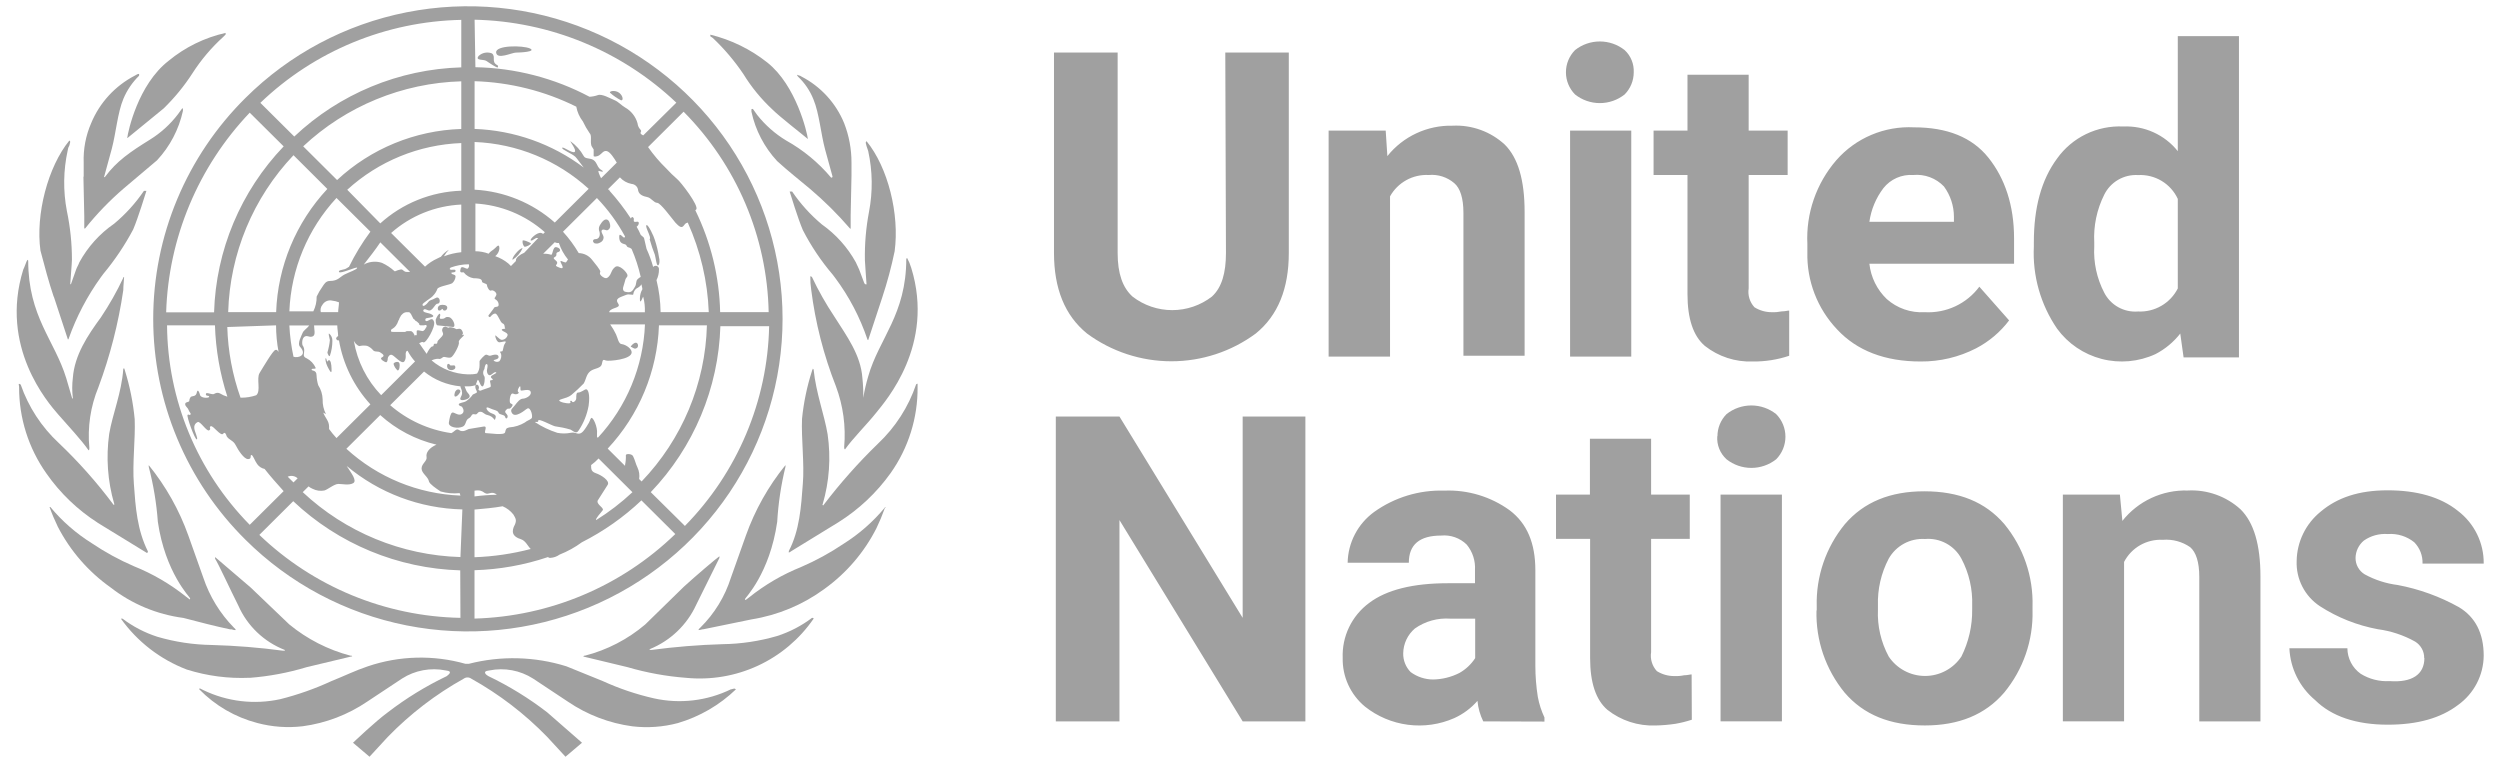
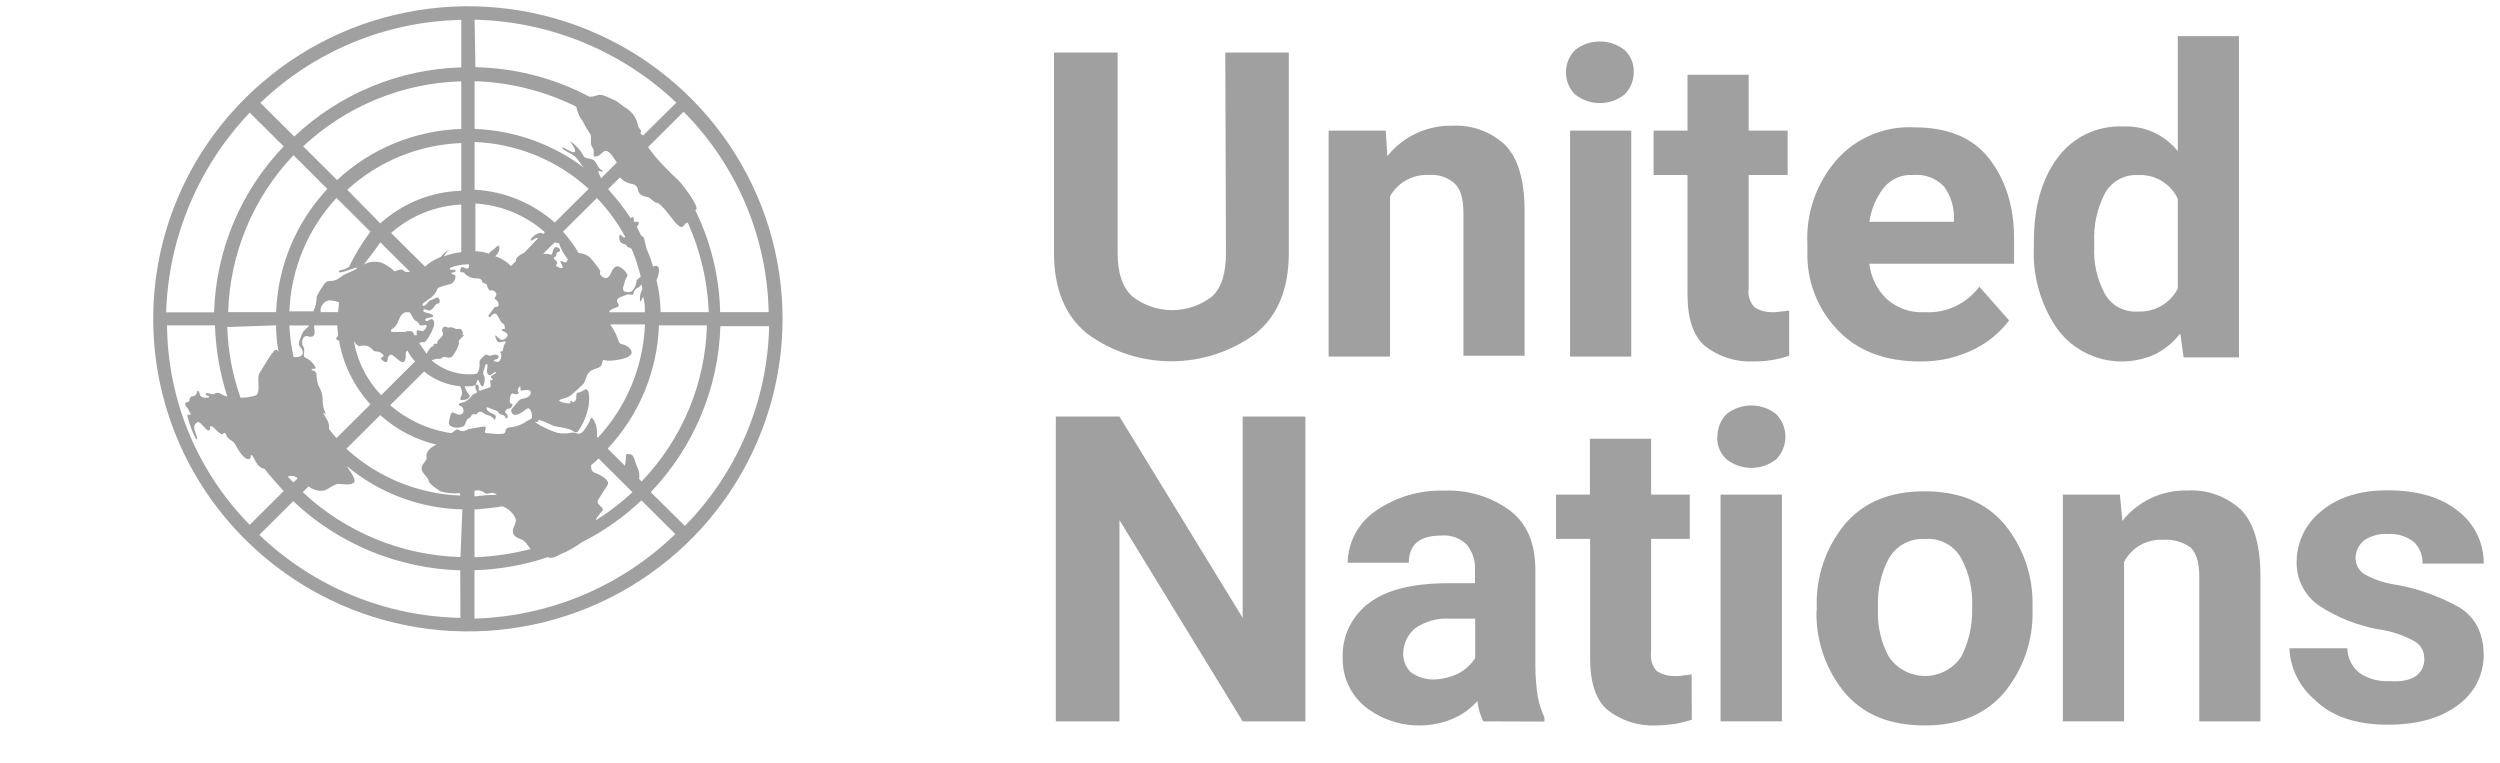
<svg xmlns="http://www.w3.org/2000/svg" width="154" height="47" viewBox="0 0 154 47" fill="none">
  <path d="M75.478 3.238H79.39V15.588C79.39 17.763 78.728 19.434 77.353 20.547C75.851 21.656 74.029 22.255 72.158 22.255C70.286 22.255 68.465 21.656 66.963 20.547C65.588 19.434 64.926 17.763 64.926 15.588V3.238H68.847V15.588C68.847 16.852 69.154 17.718 69.764 18.27C70.463 18.81 71.323 19.104 72.209 19.104C73.095 19.104 73.955 18.81 74.654 18.27C75.264 17.713 75.519 16.802 75.519 15.588L75.478 3.238ZM88.008 10.78C87.527 10.755 87.048 10.865 86.627 11.098C86.206 11.331 85.859 11.677 85.626 12.096V21.965H81.843V8.046H85.359L85.462 9.615C85.941 9.015 86.554 8.534 87.252 8.209C87.95 7.884 88.714 7.724 89.485 7.743C90.071 7.714 90.657 7.803 91.208 8.003C91.759 8.203 92.264 8.51 92.694 8.907C93.508 9.717 93.916 11.083 93.916 13.057V21.915H90.147V13.107C90.147 12.195 89.942 11.589 89.585 11.284C89.37 11.099 89.119 10.959 88.848 10.872C88.577 10.785 88.292 10.754 88.008 10.78ZM96.462 4.452C96.461 3.942 96.662 3.451 97.022 3.086C97.456 2.741 97.995 2.554 98.55 2.554C99.106 2.554 99.644 2.741 100.078 3.086C100.266 3.26 100.413 3.472 100.509 3.708C100.606 3.944 100.65 4.198 100.638 4.452C100.639 4.963 100.438 5.453 100.078 5.818C99.644 6.163 99.106 6.351 98.55 6.351C97.995 6.351 97.456 6.163 97.022 5.818C96.662 5.453 96.461 4.963 96.462 4.452ZM100.486 8.046V21.965H96.717V8.046H100.486ZM110.214 21.915C109.492 22.158 108.734 22.277 107.972 22.268C106.904 22.309 105.856 21.968 105.019 21.307C104.306 20.698 103.949 19.635 103.949 18.118V10.78H101.86V8.046H103.949V4.604H107.718V8.046H110.119V10.78H107.718V17.763C107.685 17.971 107.701 18.184 107.763 18.386C107.825 18.587 107.931 18.773 108.075 18.928C108.395 19.128 108.766 19.233 109.144 19.231C109.349 19.239 109.554 19.222 109.754 19.181C109.959 19.181 110.112 19.131 110.214 19.131V21.915ZM123.761 19.737C123.219 20.454 122.523 21.042 121.724 21.458C120.669 21.999 119.498 22.277 118.311 22.268C116.122 22.268 114.39 21.61 113.168 20.294C111.949 19.01 111.29 17.3 111.334 15.536V15.031C111.242 13.147 111.881 11.3 113.118 9.868C113.709 9.192 114.446 8.659 115.276 8.308C116.105 7.957 117.003 7.799 117.903 7.844C119.942 7.844 121.476 8.45 122.489 9.717C123.501 10.983 124.066 12.652 124.066 14.676V16.246H115.154C115.243 17.073 115.622 17.843 116.224 18.421C116.541 18.703 116.911 18.92 117.313 19.059C117.715 19.198 118.141 19.256 118.566 19.231C119.213 19.267 119.859 19.143 120.446 18.869C121.033 18.595 121.542 18.18 121.927 17.661L123.761 19.737ZM117.853 10.78C117.504 10.756 117.155 10.817 116.835 10.958C116.515 11.099 116.235 11.316 116.019 11.589C115.557 12.196 115.26 12.91 115.154 13.663H120.362V13.36C120.362 12.687 120.148 12.032 119.749 11.488C119.508 11.234 119.212 11.039 118.884 10.916C118.555 10.793 118.203 10.747 117.853 10.78ZM134.509 22.015L134.304 20.547C133.892 21.073 133.372 21.505 132.777 21.813C131.74 22.291 130.568 22.396 129.462 22.11C128.356 21.823 127.385 21.164 126.715 20.244C125.698 18.756 125.196 16.979 125.285 15.183V14.93C125.285 12.799 125.743 11.083 126.715 9.767C127.173 9.124 127.786 8.606 128.498 8.261C129.211 7.916 129.999 7.755 130.79 7.792C131.432 7.763 132.071 7.885 132.655 8.149C133.24 8.414 133.753 8.812 134.152 9.312V2.225H137.92V22.015H134.509ZM129.006 15.183C128.952 16.167 129.164 17.148 129.618 18.023C129.81 18.402 130.112 18.715 130.484 18.923C130.856 19.13 131.282 19.223 131.708 19.188C132.209 19.212 132.707 19.09 133.141 18.838C133.575 18.586 133.926 18.214 134.152 17.768V12.252C133.939 11.792 133.593 11.406 133.157 11.144C132.721 10.882 132.216 10.757 131.708 10.784C131.277 10.758 130.849 10.86 130.477 11.076C130.105 11.292 129.806 11.614 129.618 11.999C129.164 12.909 128.953 13.92 129.006 14.934V15.183ZM80.412 25.66V44.437H76.548L68.959 32.037V44.437H65.038V25.66H68.959L76.548 38.06V25.66H80.412ZM91.369 44.437C91.173 44.041 91.052 43.612 91.012 43.173C90.618 43.625 90.13 43.987 89.583 44.236C88.689 44.63 87.703 44.772 86.733 44.646C85.763 44.521 84.846 44.133 84.082 43.526C83.642 43.161 83.29 42.703 83.053 42.185C82.815 41.667 82.698 41.102 82.71 40.533C82.684 39.879 82.818 39.228 83.102 38.637C83.386 38.045 83.811 37.532 84.34 37.141C85.409 36.332 87.039 35.927 89.178 35.927H90.859V35.117C90.895 34.549 90.713 33.988 90.35 33.548C90.144 33.345 89.896 33.19 89.623 33.094C89.35 32.998 89.059 32.963 88.77 32.991C87.446 32.991 86.784 33.548 86.784 34.663H83.015C83.026 34.052 83.179 33.453 83.462 32.911C83.744 32.368 84.149 31.899 84.645 31.538C85.903 30.636 87.425 30.174 88.975 30.222C90.416 30.164 91.834 30.592 92.999 31.436C94.068 32.246 94.578 33.46 94.578 35.131V41.007C94.578 41.651 94.629 42.295 94.73 42.931C94.812 43.368 94.949 43.793 95.138 44.196V44.449L91.369 44.437ZM88.273 41.857C88.841 41.849 89.399 41.71 89.904 41.452C90.296 41.23 90.627 40.917 90.871 40.541V38.109H89.342C88.563 38.053 87.789 38.268 87.153 38.718C86.933 38.907 86.755 39.14 86.632 39.402C86.509 39.664 86.443 39.948 86.438 40.237C86.433 40.452 86.47 40.665 86.549 40.865C86.627 41.064 86.745 41.246 86.896 41.4C87.293 41.693 87.775 41.853 88.27 41.857H88.273ZM104.216 44.335C103.883 44.444 103.542 44.529 103.196 44.588C102.792 44.648 102.383 44.682 101.974 44.69C100.906 44.73 99.858 44.389 99.021 43.729C98.308 43.12 97.951 42.057 97.951 40.541V33.195H95.85V30.468H97.939V27.026H101.708V30.468H104.09V33.195H101.708V40.178C101.675 40.387 101.691 40.599 101.753 40.801C101.815 41.003 101.921 41.188 102.065 41.343C102.386 41.542 102.756 41.647 103.134 41.646C103.339 41.654 103.544 41.638 103.744 41.596C103.949 41.596 104.102 41.544 104.204 41.544L104.216 44.335ZM105.795 26.875C105.794 26.364 105.995 25.873 106.355 25.509C106.789 25.164 107.328 24.976 107.883 24.976C108.439 24.976 108.977 25.164 109.411 25.509C109.778 25.88 109.983 26.38 109.983 26.901C109.983 27.421 109.778 27.921 109.411 28.293C108.977 28.636 108.438 28.823 107.883 28.823C107.328 28.823 106.789 28.636 106.355 28.293C106.159 28.114 106.005 27.894 105.906 27.648C105.807 27.403 105.765 27.138 105.783 26.875H105.795ZM109.766 30.468V44.435H105.986V30.468H109.766ZM111.91 37.605V37.352C111.86 35.513 112.474 33.718 113.642 32.291C114.814 30.922 116.443 30.264 118.532 30.264C120.676 30.264 122.301 30.922 123.473 32.291C124.641 33.717 125.256 35.513 125.204 37.352V37.605C125.251 39.445 124.631 41.24 123.458 42.664C122.286 44.03 120.657 44.688 118.568 44.688C116.424 44.688 114.799 44.03 113.628 42.664C112.46 41.237 111.846 39.441 111.896 37.603L111.91 37.605ZM115.681 37.3V37.553C115.637 38.556 115.866 39.553 116.343 40.439C116.587 40.807 116.92 41.11 117.311 41.319C117.702 41.529 118.139 41.639 118.583 41.639C119.028 41.639 119.465 41.529 119.856 41.319C120.247 41.11 120.58 40.807 120.824 40.439C121.271 39.542 121.498 38.553 121.486 37.553V37.3C121.522 36.298 121.294 35.304 120.824 34.416C120.612 34.018 120.286 33.69 119.887 33.474C119.488 33.258 119.035 33.163 118.582 33.202C118.132 33.174 117.683 33.273 117.286 33.488C116.89 33.703 116.563 34.025 116.343 34.416C115.877 35.305 115.649 36.298 115.681 37.3ZM133.225 33.252C132.738 33.227 132.254 33.343 131.831 33.584C131.409 33.826 131.066 34.184 130.843 34.615V44.435H127.072V30.468H130.586L130.738 32.087C131.215 31.484 131.827 31 132.527 30.675C133.226 30.35 133.992 30.192 134.764 30.215C135.358 30.183 135.952 30.27 136.512 30.47C137.071 30.67 137.585 30.979 138.022 31.379C138.837 32.189 139.244 33.555 139.244 35.529V44.437H135.476V35.529C135.476 34.618 135.271 34.012 134.916 33.706C134.426 33.366 133.831 33.205 133.234 33.252H133.225ZM149.33 40.533C149.333 40.331 149.283 40.13 149.184 39.953C149.085 39.775 148.942 39.626 148.768 39.52C148.059 39.125 147.282 38.867 146.476 38.76C145.203 38.524 143.989 38.042 142.903 37.34C142.445 37.036 142.073 36.621 141.823 36.133C141.573 35.646 141.453 35.103 141.474 34.556C141.482 33.974 141.619 33.4 141.874 32.875C142.129 32.35 142.497 31.887 142.951 31.519C143.971 30.657 145.293 30.203 147.077 30.203C148.861 30.203 150.335 30.608 151.405 31.469C151.907 31.85 152.312 32.343 152.588 32.907C152.865 33.471 153.004 34.092 152.996 34.719H149.228C149.237 34.477 149.196 34.236 149.109 34.009C149.021 33.783 148.888 33.577 148.718 33.403C148.26 33.035 147.677 32.853 147.089 32.897C146.564 32.857 146.042 33 145.612 33.301C145.455 33.432 145.329 33.595 145.241 33.778C145.153 33.961 145.106 34.161 145.102 34.364C145.099 34.567 145.149 34.767 145.247 34.945C145.345 35.122 145.488 35.272 145.662 35.378C146.292 35.724 146.984 35.947 147.698 36.036C149.022 36.285 150.295 36.746 151.469 37.401C152.486 38.01 152.996 39.021 152.996 40.389C152.991 40.983 152.845 41.567 152.571 42.095C152.297 42.622 151.901 43.078 151.417 43.426C150.347 44.236 148.923 44.641 147.089 44.641C145.152 44.641 143.625 44.134 142.606 43.121C142.135 42.727 141.751 42.24 141.479 41.691C141.207 41.142 141.053 40.543 141.026 39.932H144.599C144.601 40.239 144.675 40.541 144.817 40.814C144.958 41.087 145.163 41.323 145.414 41.502C145.947 41.834 146.57 41.993 147.198 41.956C148.573 42.058 149.342 41.551 149.342 40.536L149.33 40.533Z" fill="#A0A0A0" />
-   <path d="M45.022 42.462C43.552 43.177 41.882 43.373 40.284 43.019C39.198 42.773 38.141 42.416 37.128 41.953L34.887 41.044C32.937 40.437 30.855 40.384 28.877 40.891H28.672C26.699 40.333 24.603 40.387 22.662 41.044C21.899 41.298 21.185 41.651 20.422 41.953C19.407 42.423 18.35 42.796 17.264 43.069C15.667 43.418 13.999 43.222 12.528 42.512L12.323 42.41C12.273 42.41 12.273 42.41 12.273 42.46C13.252 43.463 14.487 44.181 15.847 44.536C16.759 44.779 17.71 44.848 18.648 44.737C20.073 44.546 21.434 44.026 22.621 43.22L24.765 41.8C25.564 41.289 26.532 41.11 27.462 41.3C27.971 41.35 27.564 41.603 27.514 41.653C26.23 42.267 25.015 43.014 23.889 43.88C23.124 44.437 21.745 45.753 21.745 45.753L22.762 46.615L23.884 45.398C25.261 43.979 26.839 42.768 28.569 41.804C28.636 41.756 28.716 41.73 28.798 41.73C28.88 41.73 28.96 41.756 29.027 41.804C30.757 42.768 32.336 43.979 33.712 45.398L34.834 46.615L35.851 45.753L33.707 43.88C32.584 43.014 31.372 42.267 30.091 41.653C29.989 41.603 29.634 41.35 30.144 41.3C31.075 41.111 32.044 41.292 32.843 41.804L34.987 43.225C36.173 44.031 37.533 44.551 38.958 44.742C39.896 44.852 40.846 44.784 41.759 44.541C43.101 44.145 44.327 43.433 45.332 42.465C45.304 42.438 45.268 42.42 45.23 42.415L45.027 42.465M50.018 38.062C49.372 38.551 48.647 38.928 47.874 39.177C46.782 39.496 45.651 39.666 44.513 39.681C43.047 39.724 41.585 39.843 40.132 40.036C40.029 40.036 39.98 40.036 40.029 39.986C41.298 39.47 42.32 38.492 42.888 37.252L44.317 34.367V34.267C44.217 34.317 42.79 35.531 42.128 36.14L39.746 38.467C38.67 39.381 37.398 40.04 36.028 40.391H35.978L35.928 40.441L38.657 41.097C39.836 41.442 41.048 41.663 42.273 41.755C43.79 41.903 45.318 41.643 46.698 41.002C48.078 40.361 49.259 39.362 50.118 38.111C50.118 38.059 50.068 38.059 50.015 38.059M54.498 31.277C53.773 32.149 52.914 32.901 51.952 33.505C51.132 34.057 50.261 34.533 49.353 34.925C48.196 35.39 47.115 36.022 46.144 36.8L45.942 36.952C45.889 36.952 45.889 36.952 45.889 36.9C45.889 36.847 47.419 35.332 47.876 32.144C47.943 31 48.113 29.865 48.386 28.752V28.65C47.328 29.953 46.502 31.425 45.942 33.003L45.025 35.583C44.657 36.746 44.011 37.802 43.141 38.661L43.038 38.76V38.812C43.141 38.812 43.24 38.76 43.343 38.76L46.297 38.154C47.92 37.894 49.457 37.252 50.78 36.282C52.136 35.307 53.237 34.023 53.989 32.537C54.18 32.14 54.35 31.734 54.498 31.32C54.598 31.221 54.548 31.221 54.498 31.27M56.432 23.679C55.962 25.064 55.158 26.315 54.091 27.322C52.877 28.499 51.753 29.765 50.73 31.109C50.73 31.159 50.627 31.109 50.677 31.06C51.086 29.663 51.19 28.196 50.982 26.756C50.78 25.542 50.268 24.225 50.118 22.758L50.068 22.708C50.068 22.758 50.015 22.807 50.015 22.86C49.709 23.814 49.505 24.798 49.405 25.795C49.353 27.009 49.558 28.579 49.455 29.793C49.353 31.213 49.251 32.679 48.591 33.943V34.045L51.645 32.172C52.903 31.383 53.993 30.357 54.856 29.152C55.958 27.598 56.542 25.739 56.523 23.837V23.634C56.484 23.64 56.448 23.658 56.421 23.686" fill="#A0A0A0" />
-   <path d="M53.176 24.496C53.184 24.091 53.167 23.685 53.123 23.282C53.023 21.861 52.156 20.699 51.392 19.494C50.875 18.719 50.415 17.907 50.017 17.065C49.989 17.038 49.953 17.02 49.915 17.016C49.91 17.286 49.928 17.557 49.967 17.825C50.224 19.872 50.737 21.878 51.494 23.798C51.939 24.99 52.112 26.266 52.001 27.533C52.001 27.635 52.001 27.635 52.051 27.685C52.511 27.027 53.428 26.115 53.988 25.407C54.548 24.7 57.604 21.258 56.132 16.5C56.069 16.288 55.984 16.084 55.877 15.891L55.827 15.943C55.827 19.383 54.145 20.853 53.483 23.18C53.355 23.612 53.253 24.052 53.178 24.496M53.228 17.411L52.923 16.599L52.716 16.152C52.205 15.23 51.492 14.435 50.629 13.825C49.926 13.237 49.309 12.555 48.795 11.798H48.643C48.693 11.95 49.152 13.47 49.457 14.177C49.961 15.156 50.576 16.073 51.291 16.912L51.444 17.113C52.302 18.264 52.972 19.542 53.431 20.9C53.431 20.913 53.436 20.926 53.445 20.935C53.455 20.945 53.467 20.95 53.481 20.95L54.348 18.318C54.656 17.386 54.911 16.438 55.11 15.477C55.417 13.2 54.703 10.314 53.378 8.695C53.351 8.722 53.333 8.758 53.328 8.797L53.378 8.998L53.481 9.303C53.752 10.535 53.769 11.809 53.531 13.048C53.344 14.032 53.259 15.032 53.278 16.033C53.278 16.185 53.378 17.454 53.378 17.501C53.378 17.548 53.328 17.501 53.278 17.501M49.143 4.706C49.567 5.103 49.897 5.588 50.11 6.126C50.467 6.986 50.567 8.257 50.825 9.204L51.284 10.873C51.284 10.925 51.232 10.975 51.182 10.925C50.409 10.009 49.476 9.24 48.428 8.655C47.744 8.242 47.141 7.71 46.646 7.085L46.392 6.73C46.385 6.723 46.377 6.718 46.368 6.714C46.359 6.71 46.35 6.709 46.34 6.709C46.331 6.709 46.321 6.71 46.312 6.714C46.304 6.718 46.296 6.723 46.289 6.73V6.882C46.533 8.016 47.078 9.065 47.868 9.919C48.531 10.527 49.243 11.083 49.905 11.64C50.783 12.385 51.601 13.197 52.352 14.068C52.352 14.068 52.401 14.12 52.401 14.068V13.259L52.452 10.83V10.021C52.455 9.19 52.302 8.366 52.001 7.592C51.493 6.347 50.553 5.323 49.352 4.706C49.302 4.656 49.2 4.656 49.097 4.604C49.101 4.644 49.12 4.68 49.15 4.706M43.909 2.339C44.618 3.01 45.251 3.757 45.796 4.566C46.288 5.368 46.888 6.1 47.578 6.742C48.035 7.199 49.412 8.262 49.767 8.565C49.717 8.16 49.052 5.274 47.273 3.856C46.24 3.036 45.041 2.449 43.757 2.135V2.237L43.909 2.339ZM15.384 41.755C16.573 41.663 17.749 41.443 18.89 41.097L21.642 40.439H21.692C21.692 40.433 21.69 40.426 21.688 40.42C21.685 40.414 21.682 40.409 21.677 40.404C21.672 40.4 21.667 40.396 21.661 40.393C21.655 40.391 21.648 40.39 21.642 40.39H21.589C20.208 40.027 18.922 39.37 17.821 38.465L15.439 36.188L13.25 34.315V34.417C13.452 34.72 14.217 36.391 14.679 37.3C15.23 38.551 16.258 39.535 17.537 40.035C17.587 40.084 17.537 40.084 17.435 40.084C15.982 39.889 14.52 39.772 13.054 39.731C11.916 39.715 10.785 39.545 9.693 39.225C8.92 38.976 8.195 38.599 7.549 38.11H7.447C8.46 39.529 9.872 40.62 11.506 41.244C12.756 41.638 14.066 41.81 15.377 41.751M14.205 38.763C14.307 38.763 14.357 38.815 14.51 38.815V38.763L14.41 38.664C13.556 37.793 12.911 36.741 12.525 35.587L11.608 33.006C11.047 31.428 10.22 29.956 9.162 28.653V28.755C9.453 29.866 9.641 31.002 9.724 32.147C10.181 35.283 11.711 36.803 11.711 36.853C11.711 36.903 11.711 36.955 11.658 36.903L11.456 36.751C10.484 35.974 9.403 35.343 8.247 34.879C7.338 34.487 6.468 34.011 5.648 33.458C4.686 32.856 3.827 32.105 3.102 31.233H3.052C3.199 31.647 3.369 32.052 3.562 32.448C4.331 33.937 5.448 35.221 6.82 36.193C8.118 37.205 9.666 37.851 11.301 38.065C12.271 38.318 13.238 38.572 14.205 38.775M6.006 32.197L9.062 34.069C9.089 34.042 9.107 34.006 9.112 33.967C8.45 32.651 8.347 31.235 8.247 29.818C8.145 28.551 8.347 27.034 8.297 25.819C8.2 24.803 7.999 23.8 7.695 22.825C7.695 22.775 7.645 22.725 7.645 22.673L7.594 22.725C7.492 24.193 6.932 25.509 6.727 26.724C6.525 28.163 6.628 29.628 7.032 31.025C7.085 31.077 6.982 31.127 6.982 31.077C5.971 29.723 4.847 28.456 3.621 27.289C2.556 26.3 1.751 25.066 1.277 23.696C1.251 23.668 1.215 23.649 1.177 23.644C1.125 23.644 1.177 23.746 1.177 23.847C1.17 25.749 1.757 27.606 2.857 29.162C3.699 30.37 4.772 31.402 6.015 32.199M5.455 27.744C5.505 27.694 5.505 27.694 5.505 27.592C5.382 26.317 5.575 25.032 6.065 23.847C6.783 21.915 7.296 19.913 7.594 17.875C7.594 17.622 7.645 17.165 7.645 17.065C7.594 17.065 7.594 17.065 7.594 17.115C7.197 17.958 6.737 18.771 6.218 19.546C5.403 20.659 4.588 21.873 4.486 23.291C4.436 23.694 4.436 24.102 4.486 24.506C4.486 24.519 4.481 24.531 4.471 24.541C4.462 24.55 4.449 24.555 4.436 24.555V24.506L4.079 23.291C3.364 20.962 1.737 19.504 1.737 16.052L1.685 16.003C1.584 16.204 1.532 16.407 1.432 16.608C-0.047 21.367 2.959 24.808 3.576 25.519C4.193 26.229 5.005 27.086 5.46 27.744M3.316 18.275L4.181 20.907C4.188 20.907 4.194 20.906 4.2 20.904C4.206 20.901 4.212 20.897 4.216 20.893C4.221 20.888 4.225 20.883 4.227 20.877C4.23 20.871 4.231 20.864 4.231 20.858C4.709 19.508 5.378 18.233 6.218 17.07L6.37 16.866C7.074 16.021 7.689 15.106 8.204 14.135C8.509 13.425 8.969 11.907 9.019 11.756H8.867C8.353 12.512 7.736 13.193 7.032 13.78C6.14 14.395 5.406 15.21 4.888 16.159C4.838 16.31 4.736 16.462 4.686 16.613L4.381 17.475C4.381 17.475 4.329 17.577 4.329 17.475C4.329 17.373 4.431 16.208 4.431 16.007C4.432 14.999 4.328 13.993 4.121 13.005C3.883 11.767 3.9 10.493 4.171 9.261C4.182 9.153 4.217 9.05 4.274 8.958C4.274 8.908 4.324 8.806 4.324 8.754C4.324 8.702 4.324 8.704 4.274 8.655C2.949 10.274 2.185 13.209 2.492 15.437C2.745 16.398 2.999 17.359 3.307 18.277M5.139 10.887L5.191 13.318V14.075H5.241C5.959 13.177 6.761 12.347 7.635 11.597L9.672 9.876C10.468 9.022 11.019 7.97 11.268 6.832V6.683H11.218L10.963 7.035C10.487 7.66 9.9 8.192 9.231 8.605C8.009 9.365 7.194 9.921 6.48 10.882C6.43 10.934 6.377 10.934 6.43 10.832L6.887 9.161C7.142 8.2 7.244 6.936 7.602 6.084C7.826 5.551 8.155 5.069 8.569 4.663V4.552C8.466 4.552 8.416 4.602 8.314 4.654C7.093 5.285 6.137 6.325 5.615 7.589C5.282 8.355 5.125 9.185 5.155 10.018V10.877M7.857 8.498L10.077 6.683C10.753 6.026 11.351 5.296 11.861 4.505C12.388 3.684 13.021 2.936 13.745 2.28L13.898 2.126V2.026C12.606 2.317 11.402 2.906 10.384 3.747C8.497 5.215 7.887 8.098 7.837 8.503M28.321 24.2C28.474 23.997 28.116 23.845 28.014 24.2C27.911 24.555 28.169 24.453 28.321 24.2ZM32.192 15.292C32.039 15.24 31.477 15.898 31.58 16.003C31.847 15.828 32.059 15.582 32.192 15.292ZM32.294 15.191C32.394 15.24 32.752 15.039 32.702 14.987C32.652 14.935 32.192 14.734 32.192 14.835C32.184 14.898 32.189 14.962 32.207 15.023C32.224 15.084 32.254 15.141 32.294 15.191ZM39.169 21.466C39.374 21.416 39.322 21.111 39.169 21.111C39.017 21.111 38.812 21.364 38.864 21.364C38.916 21.364 39.067 21.516 39.169 21.466ZM36.673 14.731C36.52 14.731 36.47 14.885 36.623 14.985C36.682 15.003 36.745 15.008 36.807 15C36.869 14.991 36.928 14.969 36.98 14.935C37.039 14.909 37.089 14.866 37.125 14.812C37.161 14.759 37.181 14.696 37.182 14.632C37.182 14.478 36.98 14.277 37.08 14.175C37.18 14.073 37.335 14.227 37.437 14.175C37.484 14.151 37.523 14.115 37.55 14.07C37.577 14.025 37.591 13.974 37.59 13.922C37.59 13.822 37.54 13.517 37.335 13.517C37.13 13.517 36.928 13.922 36.928 13.922C36.903 13.978 36.89 14.038 36.89 14.099C36.89 14.16 36.903 14.221 36.928 14.277C36.98 14.478 36.928 14.731 36.673 14.731Z" fill="#A0A0A0" />
-   <path d="M40.031 14.778C40.117 15.087 40.22 15.391 40.338 15.689C40.388 15.841 40.44 16.399 40.541 16.347C40.641 16.295 40.643 15.992 40.593 15.841C40.538 15.48 40.452 15.125 40.338 14.778C40.286 14.574 39.931 13.817 39.828 13.867C39.726 13.916 39.981 14.373 40.031 14.577C40.081 14.78 39.981 14.678 40.031 14.78M38.249 6.175C38.401 6.225 38.401 5.922 38.147 5.721C37.892 5.52 37.484 5.619 37.587 5.721C37.787 5.9 38.009 6.053 38.249 6.175ZM30.61 4C30.252 3.796 30.559 3.493 30.305 3.29C30.168 3.236 30.02 3.222 29.875 3.249C29.731 3.275 29.598 3.342 29.49 3.441C29.235 3.747 29.795 3.645 29.947 3.747C30.1 3.848 30.61 4.201 30.662 4.151C30.672 4.139 30.678 4.124 30.68 4.109C30.683 4.093 30.682 4.078 30.677 4.063C30.672 4.048 30.663 4.034 30.652 4.023C30.641 4.013 30.627 4.004 30.612 4M32.649 2.987C32.191 2.783 30.505 2.783 30.562 3.24C30.619 3.697 31.529 3.24 31.784 3.24C32.039 3.24 33.056 3.188 32.649 2.987ZM28.011 22.521C27.911 22.471 27.758 22.571 27.706 22.471C27.653 22.372 27.553 22.419 27.553 22.471C27.539 22.514 27.536 22.56 27.545 22.605C27.553 22.649 27.574 22.691 27.603 22.725C27.66 22.773 27.732 22.799 27.807 22.799C27.882 22.799 27.954 22.773 28.011 22.725C28.036 22.697 28.05 22.661 28.05 22.623C28.05 22.585 28.036 22.549 28.011 22.521ZM27.044 19.131C27.196 19.131 27.196 19.029 27.248 19.029C27.301 19.029 27.248 19.131 27.401 19.131C27.553 19.131 27.706 18.776 27.248 18.776C26.891 18.776 26.941 19.131 27.044 19.131ZM27.656 19.536C27.401 19.484 27.451 19.636 27.248 19.636C26.941 19.688 27.196 19.434 27.096 19.332C27.044 19.283 26.891 19.536 26.841 19.688C26.841 19.789 26.841 19.991 26.941 20.04L27.911 20.142C28.113 20.142 27.911 19.586 27.656 19.536ZM24.497 22.824C24.6 22.824 24.65 22.521 24.6 22.37C24.549 22.218 24.242 22.32 24.242 22.419C24.284 22.577 24.373 22.718 24.497 22.824ZM20.424 22.824C20.424 22.725 20.424 22.32 20.321 22.218C20.219 22.116 20.219 22.268 20.169 22.268C20.119 22.268 20.116 22.067 20.067 22.067C20.016 22.067 20.067 22.37 20.169 22.571C20.271 22.772 20.424 23.077 20.424 22.824ZM20.321 21.915C20.422 21.622 20.473 21.314 20.474 21.004C20.48 20.917 20.464 20.83 20.429 20.751C20.394 20.671 20.34 20.601 20.271 20.547C20.219 20.547 20.271 20.698 20.321 20.952C20.295 21.209 20.244 21.464 20.169 21.712C20.169 21.761 20.271 22.015 20.321 21.915Z" fill="#A0A0A0" />
  <path d="M15.126 33.252C17.835 35.946 21.287 37.781 25.046 38.525C28.805 39.269 32.701 38.888 36.242 37.431C39.784 35.974 42.81 33.506 44.94 30.339C47.069 27.173 48.206 23.45 48.206 19.641C48.206 15.832 47.069 12.109 44.94 8.942C42.81 5.775 39.784 3.307 36.242 1.85C32.701 0.393 28.805 0.013 25.046 0.757C21.287 1.5 17.835 3.335 15.126 6.029C13.323 7.814 11.892 9.936 10.916 12.271C9.94 14.607 9.438 17.112 9.438 19.641C9.438 22.17 9.94 24.674 10.916 27.01C11.892 29.346 13.323 31.467 15.126 33.252ZM10.287 20.041H13.241C13.288 21.534 13.546 23.014 14.006 24.437C13.844 24.39 13.69 24.322 13.546 24.233C13.344 24.131 13.191 24.283 13.139 24.283C12.936 24.283 12.681 24.131 12.681 24.283C12.681 24.434 12.884 24.335 12.884 24.437C12.884 24.538 12.374 24.536 12.324 24.335C12.274 24.134 12.172 23.93 12.122 24.183C12.072 24.437 11.867 24.385 11.764 24.437C11.701 24.506 11.665 24.595 11.662 24.688C11.662 24.79 11.407 24.74 11.407 24.891C11.407 25.043 11.56 25.095 11.612 25.246C11.664 25.398 11.815 25.5 11.714 25.549C11.614 25.599 11.662 25.5 11.56 25.549C11.457 25.599 12.019 27.119 12.122 27.067C12.224 27.015 11.967 26.562 11.967 26.357C11.958 26.283 11.973 26.209 12.01 26.145C12.047 26.081 12.104 26.031 12.172 26.002C12.324 25.902 12.732 26.61 12.886 26.508C13.041 26.406 12.836 26.307 12.989 26.255C13.141 26.203 13.601 26.913 13.754 26.712C13.856 26.56 13.956 26.811 13.956 26.863C14.108 27.116 14.363 27.116 14.516 27.419C14.668 27.722 15.025 28.281 15.28 28.281C15.535 28.281 15.383 28.028 15.485 28.028C15.588 28.028 15.688 28.381 15.84 28.584C15.948 28.74 16.113 28.849 16.3 28.887C16.655 29.344 17.065 29.799 17.472 30.253L15.383 32.329C12.145 29.036 10.319 24.623 10.29 20.02M27.148 15.82L26.943 15.922C26.663 16.048 26.406 16.218 26.181 16.426L24.092 14.352C25.288 13.293 26.815 12.675 28.415 12.601V15.536C28.049 15.573 27.689 15.658 27.346 15.789C27.428 15.641 27.531 15.505 27.651 15.384C27.45 15.499 27.277 15.655 27.141 15.841M25.557 20.649V20.751C25.557 20.649 25.507 20.599 25.454 20.498C25.404 20.446 25.354 20.396 25.302 20.396H25.056L24.956 20.446H24.242C24.142 20.446 24.089 20.446 24.089 20.396C24.039 20.195 24.344 20.346 24.549 19.738C24.599 19.688 24.599 19.586 24.649 19.537L24.701 19.435L24.752 19.383L24.802 19.333C24.842 19.294 24.89 19.265 24.944 19.248C24.997 19.23 25.053 19.224 25.109 19.231H25.211L25.311 19.333L25.464 19.636C25.516 19.688 25.566 19.688 25.566 19.738C25.643 19.776 25.712 19.827 25.771 19.889L25.821 19.941V19.991C25.871 20.041 25.871 20.041 25.924 20.041H26.126C26.229 19.991 26.228 20.041 26.281 20.041V20.093C26.281 20.143 26.281 20.143 26.229 20.195C26.229 20.244 26.178 20.244 26.178 20.294C26.126 20.346 26.076 20.396 26.026 20.396C25.94 20.384 25.855 20.368 25.771 20.346C25.719 20.346 25.669 20.346 25.669 20.396V20.649M20.078 25.509C19.934 25.227 19.864 24.914 19.875 24.598C19.865 24.288 19.771 23.987 19.602 23.727C19.542 23.53 19.508 23.326 19.499 23.121C19.499 22.765 19.194 22.867 19.194 22.765C19.194 22.664 19.447 22.765 19.447 22.664C19.335 22.407 19.137 22.197 18.887 22.07C18.632 21.968 18.734 21.816 18.734 21.665C18.745 21.594 18.742 21.522 18.724 21.452C18.707 21.383 18.675 21.317 18.632 21.26C18.582 21.056 18.632 20.701 18.887 20.701C18.989 20.701 19.142 20.803 19.294 20.701C19.447 20.599 19.347 20.297 19.347 20.043H20.776C20.776 20.247 20.828 20.5 20.828 20.701C20.726 20.753 20.676 20.855 20.726 20.905C20.776 20.955 20.828 21.007 20.878 20.955C21.131 22.43 21.804 23.803 22.817 24.91L20.728 26.986C20.564 26.81 20.411 26.623 20.271 26.428V26.276C20.271 25.923 20.016 25.72 19.913 25.417M18.079 21.975C17.942 21.341 17.857 20.698 17.825 20.05H19.047C18.946 20.204 18.692 20.356 18.639 20.507C18.587 20.659 18.284 21.165 18.487 21.366C18.946 21.873 18.384 22.077 18.079 21.975ZM18.334 29.465L18.079 29.718L17.722 29.365C17.822 29.319 17.934 29.304 18.043 29.322C18.152 29.34 18.254 29.39 18.334 29.465ZM21.493 16.445C21.441 16.445 21.441 16.497 21.39 16.497C21.238 16.649 20.831 16.596 20.881 16.75C20.931 16.904 22.003 16.395 22.003 16.497C22.003 16.599 21.543 16.75 21.238 16.902C20.933 17.053 20.831 17.307 20.321 17.307C20.066 17.307 19.964 17.508 19.863 17.659C19.726 17.851 19.606 18.054 19.506 18.268C19.512 18.583 19.441 18.896 19.301 19.179H17.825C17.928 16.582 18.957 14.106 20.728 12.194L22.817 14.27C22.309 14.952 21.866 15.681 21.493 16.445ZM23.427 14.928L25.261 16.75H25.056C24.854 16.75 24.854 16.596 24.701 16.596C24.394 16.649 24.344 16.75 24.294 16.698C24.067 16.491 23.809 16.32 23.529 16.192C23.195 16.082 22.831 16.101 22.51 16.244C22.46 16.244 22.46 16.294 22.41 16.294C22.765 15.839 23.125 15.382 23.427 14.928ZM20.881 18.623C20.881 18.824 20.831 19.028 20.831 19.229H19.761C19.741 19.151 19.739 19.068 19.757 18.989C19.775 18.91 19.811 18.837 19.863 18.774C19.924 18.672 20.016 18.592 20.126 18.546C20.236 18.5 20.358 18.491 20.473 18.521C20.613 18.536 20.75 18.57 20.881 18.623ZM21.798 21.002L21.9 21.153C22.003 21.255 22.103 21.355 22.205 21.305C22.34 21.28 22.478 21.28 22.612 21.305C22.751 21.359 22.873 21.446 22.97 21.558C23.072 21.71 23.275 21.608 23.427 21.71C23.58 21.811 23.732 21.913 23.529 22.013C23.327 22.112 23.732 22.318 23.784 22.318C23.837 22.318 23.887 22.216 23.887 22.065C23.887 22.013 23.987 21.811 24.142 21.861C24.297 21.911 24.752 22.47 24.904 22.266C25.056 22.062 24.956 21.811 25.006 21.71C25.008 21.683 25.02 21.658 25.038 21.64C25.057 21.621 25.082 21.61 25.109 21.608C25.232 21.846 25.385 22.068 25.566 22.266L23.48 24.342C22.596 23.421 22.01 22.257 21.798 21.002ZM23.427 13.763L21.39 11.689C23.314 9.932 25.804 8.912 28.415 8.813V11.748C26.558 11.808 24.784 12.526 23.413 13.772M20.764 11.09L18.677 9.014C21.319 6.537 24.785 5.111 28.415 5.009V7.944C25.569 8.035 22.853 9.15 20.773 11.083M20.164 11.639C18.23 13.711 17.11 16.405 17.01 19.229H14.056C14.159 15.625 15.591 12.184 18.079 9.561L20.164 11.639ZM17.005 20.041C17.006 20.585 17.057 21.128 17.157 21.662C17.107 21.662 17.107 21.509 16.955 21.561C16.802 21.613 16.24 22.571 15.988 22.981C15.783 23.334 16.088 24.093 15.783 24.347C15.488 24.447 15.178 24.498 14.866 24.498H14.816C14.319 23.098 14.044 21.629 14.001 20.145L17.005 20.041ZM28.363 38.06C23.733 37.97 19.308 36.145 15.976 32.949L18.063 30.873C20.847 33.504 24.511 35.021 28.351 35.134L28.363 38.06ZM28.363 34.315C24.741 34.209 21.285 32.786 18.649 30.317L19.006 29.962C19.083 30.024 19.169 30.076 19.261 30.113C19.481 30.225 19.733 30.261 19.976 30.215C20.18 30.165 20.588 29.81 20.843 29.81C21.097 29.81 21.505 29.912 21.76 29.761C22.015 29.609 21.605 29.102 21.452 28.849C21.402 28.797 21.402 28.747 21.352 28.698C23.351 30.374 25.867 31.32 28.482 31.38L28.363 34.315ZM28.363 30.528C25.75 30.427 23.259 29.405 21.336 27.644L23.422 25.568C24.404 26.456 25.595 27.083 26.886 27.391C26.428 27.592 26.224 27.895 26.276 28.149C26.328 28.402 25.969 28.553 25.969 28.859C25.969 29.164 26.376 29.365 26.428 29.668C26.479 29.82 26.836 30.073 27.143 30.274C27.524 30.382 27.922 30.417 28.315 30.376L28.363 30.528ZM28.26 26.48C28.108 26.378 28.006 26.581 27.803 26.681C26.406 26.48 25.098 25.882 24.035 24.96L26.121 22.886C26.761 23.404 27.541 23.722 28.363 23.798C28.363 23.897 28.465 23.999 28.465 24.202C28.465 24.406 28.313 24.505 28.363 24.607C28.413 24.709 28.873 24.607 28.923 24.456C28.973 24.304 28.77 24.202 28.72 24.051C28.668 23.949 28.668 23.897 28.618 23.798H28.77C28.925 23.806 29.081 23.788 29.23 23.745C29.256 23.744 29.281 23.732 29.299 23.714C29.318 23.695 29.329 23.67 29.33 23.644C29.33 23.594 29.382 23.544 29.382 23.492C29.382 23.44 29.432 23.442 29.432 23.393L29.485 23.442C29.535 23.544 29.637 23.847 29.737 23.798C29.837 23.748 29.892 23.291 29.84 23.189C29.79 23.124 29.763 23.044 29.763 22.962C29.763 22.88 29.79 22.8 29.84 22.735C29.84 22.683 29.892 22.38 29.992 22.429C30.092 22.479 29.992 22.735 29.992 22.834C29.992 22.988 30.095 23.189 30.247 23.087C30.349 23.038 30.452 22.886 30.554 22.936C30.657 22.986 30.299 23.087 30.247 23.189C30.195 23.291 30.399 23.341 30.349 23.393C30.299 23.445 30.247 23.393 30.197 23.442C30.147 23.492 30.299 23.798 30.197 23.847C30.095 23.897 29.737 23.999 29.637 24.051C29.537 24.103 29.432 23.999 29.485 23.949C29.537 23.899 29.485 23.696 29.382 23.696C29.28 23.696 29.28 23.745 29.28 23.847C29.28 23.949 29.382 24.101 29.382 24.15C29.382 24.2 29.23 24.252 29.127 24.302C29.019 24.462 28.881 24.599 28.72 24.707C28.568 24.808 28.26 24.808 28.26 24.91C28.26 25.012 28.415 25.012 28.465 25.062C28.568 25.213 28.618 25.417 28.415 25.519C28.213 25.62 27.956 25.365 27.853 25.417C27.751 25.469 27.701 25.72 27.651 26.023C27.601 26.326 28.21 26.428 28.515 26.276C28.72 26.177 28.668 25.871 28.873 25.77C29.077 25.668 29.025 25.466 29.23 25.519C29.435 25.571 29.382 25.365 29.585 25.365C29.787 25.365 29.79 25.519 30.044 25.568C30.452 25.67 30.452 25.973 30.502 25.822C30.552 25.67 30.604 25.568 30.299 25.466C29.994 25.365 29.84 25.012 30.095 25.114C30.399 25.265 30.654 25.265 30.707 25.417C30.759 25.568 31.062 25.519 31.114 25.67C31.164 25.923 31.369 25.67 31.216 25.519C31.064 25.367 31.114 25.315 31.216 25.213C31.319 25.111 31.369 25.265 31.521 25.062C31.674 24.858 31.469 24.91 31.419 24.808C31.369 24.707 31.419 24.15 31.624 24.252C31.829 24.354 32.031 24.202 31.929 24.15C31.826 24.098 31.979 23.798 32.031 23.798C32.084 23.798 32.031 23.999 32.081 24.051C32.131 24.103 32.641 23.897 32.693 24.15C32.746 24.404 32.336 24.555 32.234 24.555C32.031 24.555 31.876 24.759 31.724 24.96C31.572 25.161 31.419 25.213 31.521 25.417C31.624 25.62 31.826 25.568 32.031 25.466C32.236 25.365 32.386 25.213 32.489 25.163C32.693 25.062 32.846 25.67 32.743 25.77C32.641 25.869 32.438 25.923 32.336 26.023C32.043 26.2 31.711 26.305 31.369 26.328C31.164 26.378 31.164 26.428 31.114 26.631C31.064 26.835 30.147 26.681 29.942 26.681C29.737 26.681 30.095 26.226 29.79 26.276L28.873 26.428C28.823 26.428 28.515 26.681 28.26 26.48ZM30.962 31.186C31.222 31.297 31.45 31.471 31.624 31.692C31.776 31.946 31.826 32.047 31.724 32.301C31.469 32.755 31.572 33.058 32.081 33.212C32.386 33.312 32.489 33.617 32.693 33.818C31.561 34.114 30.4 34.284 29.23 34.325V31.389C29.79 31.337 30.399 31.288 30.962 31.186ZM29.23 30.58V30.225C29.892 30.123 29.737 30.528 30.197 30.376C30.268 30.354 30.343 30.351 30.415 30.369C30.487 30.387 30.553 30.425 30.604 30.478C30.145 30.486 29.686 30.52 29.23 30.58ZM29.23 38.119V35.125C30.771 35.081 32.296 34.808 33.756 34.315C33.776 34.334 33.8 34.349 33.826 34.357C33.853 34.366 33.881 34.368 33.908 34.365C34.11 34.352 34.305 34.282 34.468 34.164C34.958 33.971 35.42 33.716 35.843 33.404C37.185 32.726 38.421 31.856 39.511 30.823L41.598 32.897C38.278 36.117 33.86 37.977 29.223 38.105M37.472 11.635L38.187 10.925C38.373 11.134 38.624 11.277 38.901 11.329C39.007 11.336 39.107 11.381 39.182 11.455C39.257 11.53 39.302 11.629 39.309 11.734C39.361 11.988 39.613 12.089 39.868 12.139C40.123 12.189 40.276 12.494 40.48 12.494C40.685 12.494 41.345 13.403 41.6 13.709C41.752 13.86 41.957 14.113 42.11 13.91C42.262 13.706 42.262 13.758 42.365 13.709C43.148 15.449 43.588 17.323 43.66 19.229H40.693C40.684 18.563 40.599 17.901 40.44 17.255C40.543 17.051 40.596 16.825 40.592 16.596C40.597 16.553 40.588 16.51 40.566 16.472C40.545 16.434 40.511 16.405 40.471 16.388C40.431 16.371 40.386 16.367 40.343 16.378C40.301 16.388 40.263 16.412 40.235 16.445C40.13 16.064 39.993 15.692 39.828 15.332C39.778 15.129 39.725 14.878 39.675 14.674C39.675 14.625 39.573 14.572 39.471 14.471C39.397 14.297 39.312 14.129 39.216 13.966C39.37 13.865 39.42 13.611 39.216 13.661C38.911 13.713 39.115 13.51 39.013 13.408C38.911 13.306 38.911 13.408 38.861 13.46C38.465 12.853 38.022 12.278 37.536 11.739V11.689C37.434 11.689 37.434 11.637 37.484 11.637M39.268 28.795C39.166 28.594 39.115 28.34 39.013 28.137C38.961 27.936 38.553 27.936 38.553 28.037C38.562 28.241 38.545 28.444 38.503 28.643V28.698L37.434 27.635C39.371 25.563 40.492 22.867 40.592 20.041H43.546C43.451 23.632 42.017 27.059 39.523 29.659L39.37 29.507C39.409 29.266 39.373 29.018 39.268 28.797M36.822 30.828C36.976 30.575 37.281 30.118 37.434 29.865C37.586 29.611 37.026 29.259 36.719 29.155C36.412 29.05 36.412 28.901 36.412 28.648C36.578 28.528 36.732 28.392 36.872 28.243L38.958 30.319C38.27 30.964 37.52 31.54 36.719 32.04C36.667 31.939 37.024 31.583 37.127 31.432C37.229 31.28 36.719 31.079 36.819 30.826M38.094 18.727C37.839 18.374 38.196 18.322 38.551 18.171C38.756 18.071 39.011 18.223 39.011 18.121C39.019 18.051 39.041 17.984 39.075 17.923C39.11 17.862 39.157 17.808 39.213 17.766C39.337 17.711 39.443 17.623 39.52 17.513C39.52 17.614 39.571 17.716 39.571 17.818C39.472 17.987 39.42 18.179 39.418 18.374C39.418 18.526 39.418 18.727 39.571 18.374C39.571 18.322 39.62 18.322 39.62 18.273C39.703 18.586 39.737 18.91 39.723 19.234H37.534V19.184C37.686 18.931 38.248 18.98 38.094 18.727ZM38.501 14.577C38.501 14.584 38.5 14.591 38.498 14.597C38.495 14.603 38.492 14.609 38.487 14.614C38.483 14.619 38.477 14.623 38.471 14.625C38.464 14.628 38.458 14.629 38.451 14.629C38.398 14.679 38.144 14.274 38.144 14.577C38.144 14.88 38.246 14.982 38.451 15.034C38.656 15.086 38.551 15.186 38.706 15.235C38.782 15.249 38.852 15.284 38.908 15.337C39.148 15.892 39.336 16.468 39.468 17.058C39.392 17.096 39.324 17.148 39.266 17.21C39.163 17.311 39.213 17.513 39.113 17.664C38.958 17.917 38.908 18.071 38.501 17.97C38.246 17.868 38.451 17.565 38.501 17.311C38.551 17.058 38.653 17.108 38.653 16.956C38.653 16.805 38.144 16.246 37.889 16.45C37.634 16.653 37.686 16.855 37.481 17.058C37.381 17.16 37.279 17.16 37.127 17.058C36.974 16.956 36.922 16.855 36.974 16.755C37.026 16.656 36.617 16.196 36.464 15.995C36.367 15.872 36.244 15.772 36.103 15.702C35.962 15.632 35.807 15.594 35.65 15.59C35.373 15.12 35.048 14.678 34.68 14.274L36.769 12.198C37.45 12.907 38.033 13.703 38.501 14.565M34.987 15.986L34.885 16.137C34.835 16.239 34.58 16.035 34.528 16.087C34.475 16.14 34.885 16.644 34.478 16.492C34.07 16.341 34.325 16.341 34.325 16.187C34.325 16.033 33.968 15.936 34.173 15.834C34.378 15.732 34.173 15.581 34.375 15.529C34.578 15.477 34.528 15.278 34.273 15.226C34.018 15.174 34.07 15.782 33.918 15.683C33.769 15.64 33.613 15.622 33.458 15.631L34.173 14.921C34.251 14.961 34.34 14.978 34.428 14.97C34.551 15.339 34.74 15.682 34.987 15.983M34.173 26.257C34.5 26.301 34.823 26.369 35.14 26.461C35.342 26.562 35.497 26.764 35.65 26.51C35.956 26.052 36.163 25.535 36.259 24.993C36.362 24.233 36.209 23.98 36.107 23.98C36.005 23.98 35.802 24.183 35.597 24.183C35.497 24.183 35.497 24.385 35.497 24.536C35.497 24.688 35.292 24.841 35.242 24.74C35.192 24.638 35.087 24.688 35.14 24.79C35.192 24.891 34.733 24.841 34.528 24.74C34.223 24.588 34.885 24.588 35.19 24.335C35.457 24.112 35.712 23.875 35.955 23.625C36.107 23.374 36.107 23.069 36.362 22.867C36.617 22.666 37.024 22.716 37.077 22.41C37.129 22.105 37.179 22.157 37.331 22.209C37.484 22.261 38.911 22.157 38.911 21.703C38.911 21.499 38.606 21.248 38.301 21.196C38.096 21.196 38.046 20.791 37.944 20.59C37.843 20.377 37.724 20.173 37.586 19.982H39.73C39.627 22.579 38.598 25.055 36.826 26.967L36.776 26.915V26.714C36.826 26.309 36.521 25.651 36.419 25.751C36.317 25.85 36.419 25.852 36.114 26.309C36.012 26.461 35.859 26.714 35.657 26.714C35.454 26.714 35.452 26.612 35.147 26.662C34.878 26.714 34.601 26.714 34.332 26.662C33.845 26.506 33.382 26.285 32.956 26.004C33.008 25.954 33.16 26.056 33.16 25.904C33.16 25.753 33.975 26.207 34.18 26.257M42.174 32.381L40.087 30.317C42.734 27.549 44.261 23.909 44.375 20.093H47.379C47.284 24.703 45.426 29.104 42.184 32.403M47.365 19.229H44.361C44.313 17.052 43.792 14.911 42.832 12.953L42.884 12.904C43.087 12.7 41.917 11.183 41.712 11.031C41.476 10.825 41.252 10.606 41.04 10.375C40.626 9.973 40.251 9.532 39.921 9.059L42.11 6.881C45.383 10.18 47.258 14.6 47.35 19.231M29.235 1.214C33.874 1.316 38.307 3.139 41.662 6.325L39.623 8.34C39.523 8.29 39.42 8.24 39.471 8.138C39.573 7.987 39.318 7.987 39.268 7.582C39.151 7.173 38.876 6.827 38.503 6.619C38.248 6.467 38.096 6.266 37.841 6.164C37.586 6.062 37.077 5.759 36.822 5.861C36.658 5.918 36.487 5.952 36.314 5.961C34.148 4.811 31.74 4.187 29.285 4.14L29.235 1.214ZM29.235 5.002C31.413 5.068 33.55 5.603 35.499 6.571C35.559 6.903 35.699 7.216 35.907 7.483C36.022 7.731 36.158 7.968 36.314 8.193C36.467 8.344 36.364 8.65 36.414 8.903C36.414 9.002 36.517 9.104 36.569 9.206V9.611C36.569 9.661 36.772 9.661 36.924 9.559C37.077 9.457 37.179 9.256 37.384 9.308C37.589 9.36 37.841 9.762 37.994 10.018L37.026 10.979C36.924 10.778 36.822 10.525 36.874 10.525C36.926 10.525 37.026 10.574 37.077 10.574C37.281 10.574 36.924 10.423 36.924 10.373C36.772 10.219 36.772 10.018 36.569 9.866C36.367 9.715 36.059 9.814 35.957 9.613C35.757 9.253 35.478 8.942 35.142 8.702C35.09 8.702 35.55 9.258 35.397 9.36C35.245 9.462 34.682 9.005 34.632 9.107C34.582 9.208 35.245 9.462 35.447 9.663C35.55 9.765 35.752 10.068 35.957 10.321C34.015 8.861 31.668 8.03 29.235 7.942V5.002ZM29.235 8.747C31.847 8.849 34.338 9.872 36.262 11.632L34.175 13.709C32.806 12.498 31.064 11.784 29.235 11.684V8.747ZM29.235 12.534C30.838 12.616 32.366 13.241 33.563 14.305L33.461 14.407L33.36 14.357C33.105 14.255 32.596 14.762 32.698 14.812C32.801 14.861 33.003 14.61 33.105 14.66H33.156L32.291 15.572C32.036 15.673 31.781 15.874 31.781 16.026V16.078L31.474 16.388L31.321 16.237C31.08 16.036 30.804 15.882 30.507 15.78C30.577 15.725 30.636 15.656 30.68 15.578C30.724 15.5 30.752 15.414 30.762 15.325C30.762 15.022 30.659 15.122 30.507 15.276C30.354 15.43 30.202 15.477 30.099 15.628C29.839 15.529 29.563 15.478 29.285 15.477V12.541L29.235 12.534ZM28.877 16.279C28.895 16.322 28.899 16.368 28.89 16.413C28.881 16.458 28.859 16.5 28.827 16.533C28.725 16.634 28.42 16.279 28.368 16.582C28.265 16.888 28.572 16.736 28.572 16.786C28.722 16.978 28.941 17.105 29.182 17.141C29.387 17.141 29.692 17.141 29.692 17.342C29.692 17.444 29.947 17.444 29.997 17.546C29.997 17.697 30.152 17.951 30.252 17.898C30.352 17.846 30.507 17.951 30.559 18.052C30.611 18.154 30.559 18.204 30.507 18.303C30.354 18.457 30.659 18.405 30.712 18.708C30.764 19.011 30.457 18.81 30.404 19.013C30.304 19.165 30.202 19.267 30.099 19.418C30.049 19.468 30.152 19.57 30.202 19.52C30.252 19.47 30.354 19.316 30.507 19.316C30.659 19.316 30.812 19.873 30.966 19.925C31.121 19.977 31.067 20.178 31.119 20.228C31.171 20.277 30.864 20.228 30.914 20.33C30.964 20.431 31.271 20.481 31.271 20.633C31.254 20.715 31.21 20.79 31.145 20.845C31.081 20.9 30.999 20.932 30.914 20.936C30.762 20.936 30.507 20.583 30.507 20.682C30.507 20.782 30.609 21.087 30.762 21.087C30.914 21.087 31.271 20.936 31.119 21.139C30.966 21.343 31.016 21.646 30.914 21.646C30.812 21.646 30.762 21.646 30.864 21.797C30.884 21.876 30.885 21.958 30.867 22.037C30.849 22.116 30.813 22.189 30.762 22.252C30.705 22.285 30.639 22.298 30.574 22.289C30.509 22.28 30.449 22.25 30.404 22.202C30.404 22.15 30.712 22.15 30.712 21.998C30.712 21.847 30.559 21.797 30.252 21.899C30.099 21.949 30.049 21.847 29.947 21.847C29.845 21.847 29.54 22.202 29.54 22.252V22.505C29.544 22.686 29.491 22.863 29.387 23.012C29.203 23.053 29.015 23.069 28.827 23.061C28.003 23.038 27.212 22.735 26.586 22.202C26.712 22.139 26.851 22.104 26.993 22.1C27.146 22.15 27.196 22.051 27.298 21.998C27.4 21.946 27.655 22.1 27.808 21.998C27.96 21.897 28.317 21.241 28.265 21.087C28.213 20.933 28.622 20.682 28.572 20.633C28.522 20.583 28.47 20.682 28.47 20.633C28.47 20.583 28.572 20.583 28.47 20.379C28.368 20.176 28.215 20.277 28.113 20.277C27.96 20.178 27.705 20.126 27.655 20.178C27.605 20.23 27.451 20.076 27.4 20.126C27.361 20.129 27.324 20.146 27.296 20.174C27.268 20.201 27.251 20.238 27.248 20.277C27.196 20.379 27.298 20.481 27.298 20.583C27.248 20.784 26.941 20.936 26.941 21.087C26.941 21.239 26.788 21.139 26.738 21.189C26.688 21.239 26.738 21.34 26.636 21.34C26.533 21.34 26.381 21.594 26.281 21.797C26.126 21.594 25.974 21.34 25.821 21.139C25.924 21.087 26.026 21.037 26.076 21.087C26.229 21.189 26.841 20.126 26.738 19.823C26.636 19.52 26.483 19.721 26.331 19.771C26.178 19.821 26.178 19.672 26.229 19.619C26.279 19.567 26.943 19.57 26.586 19.366C26.433 19.267 26.026 19.267 26.076 19.115C26.126 18.964 26.331 19.115 26.381 19.115C26.636 19.215 26.788 18.708 26.941 18.708C27.196 18.708 27.096 18.204 26.841 18.355C26.586 18.507 26.483 18.457 26.381 18.609C26.279 18.76 26.026 18.961 26.026 18.76C26.026 18.658 26.586 18.355 26.688 18.204C26.801 18.088 26.887 17.95 26.941 17.799C26.993 17.645 27.705 17.546 27.858 17.444C27.975 17.339 28.048 17.195 28.063 17.039C28.063 16.888 27.858 16.937 27.808 16.836C27.758 16.734 28.063 16.836 28.063 16.684C28.063 16.533 27.808 16.684 27.705 16.582C27.705 16.533 27.705 16.533 27.758 16.483C28.116 16.351 28.495 16.282 28.877 16.279H28.98ZM28.415 1.214V4.15C24.575 4.262 20.911 5.779 18.127 8.411L16.038 6.335C19.37 3.139 23.795 1.314 28.425 1.224M15.385 6.943L17.474 9.017C14.826 11.783 13.3 15.424 13.187 19.241H10.235C10.377 14.654 12.208 10.278 15.38 6.943" fill="#A0A0A0" />
</svg>